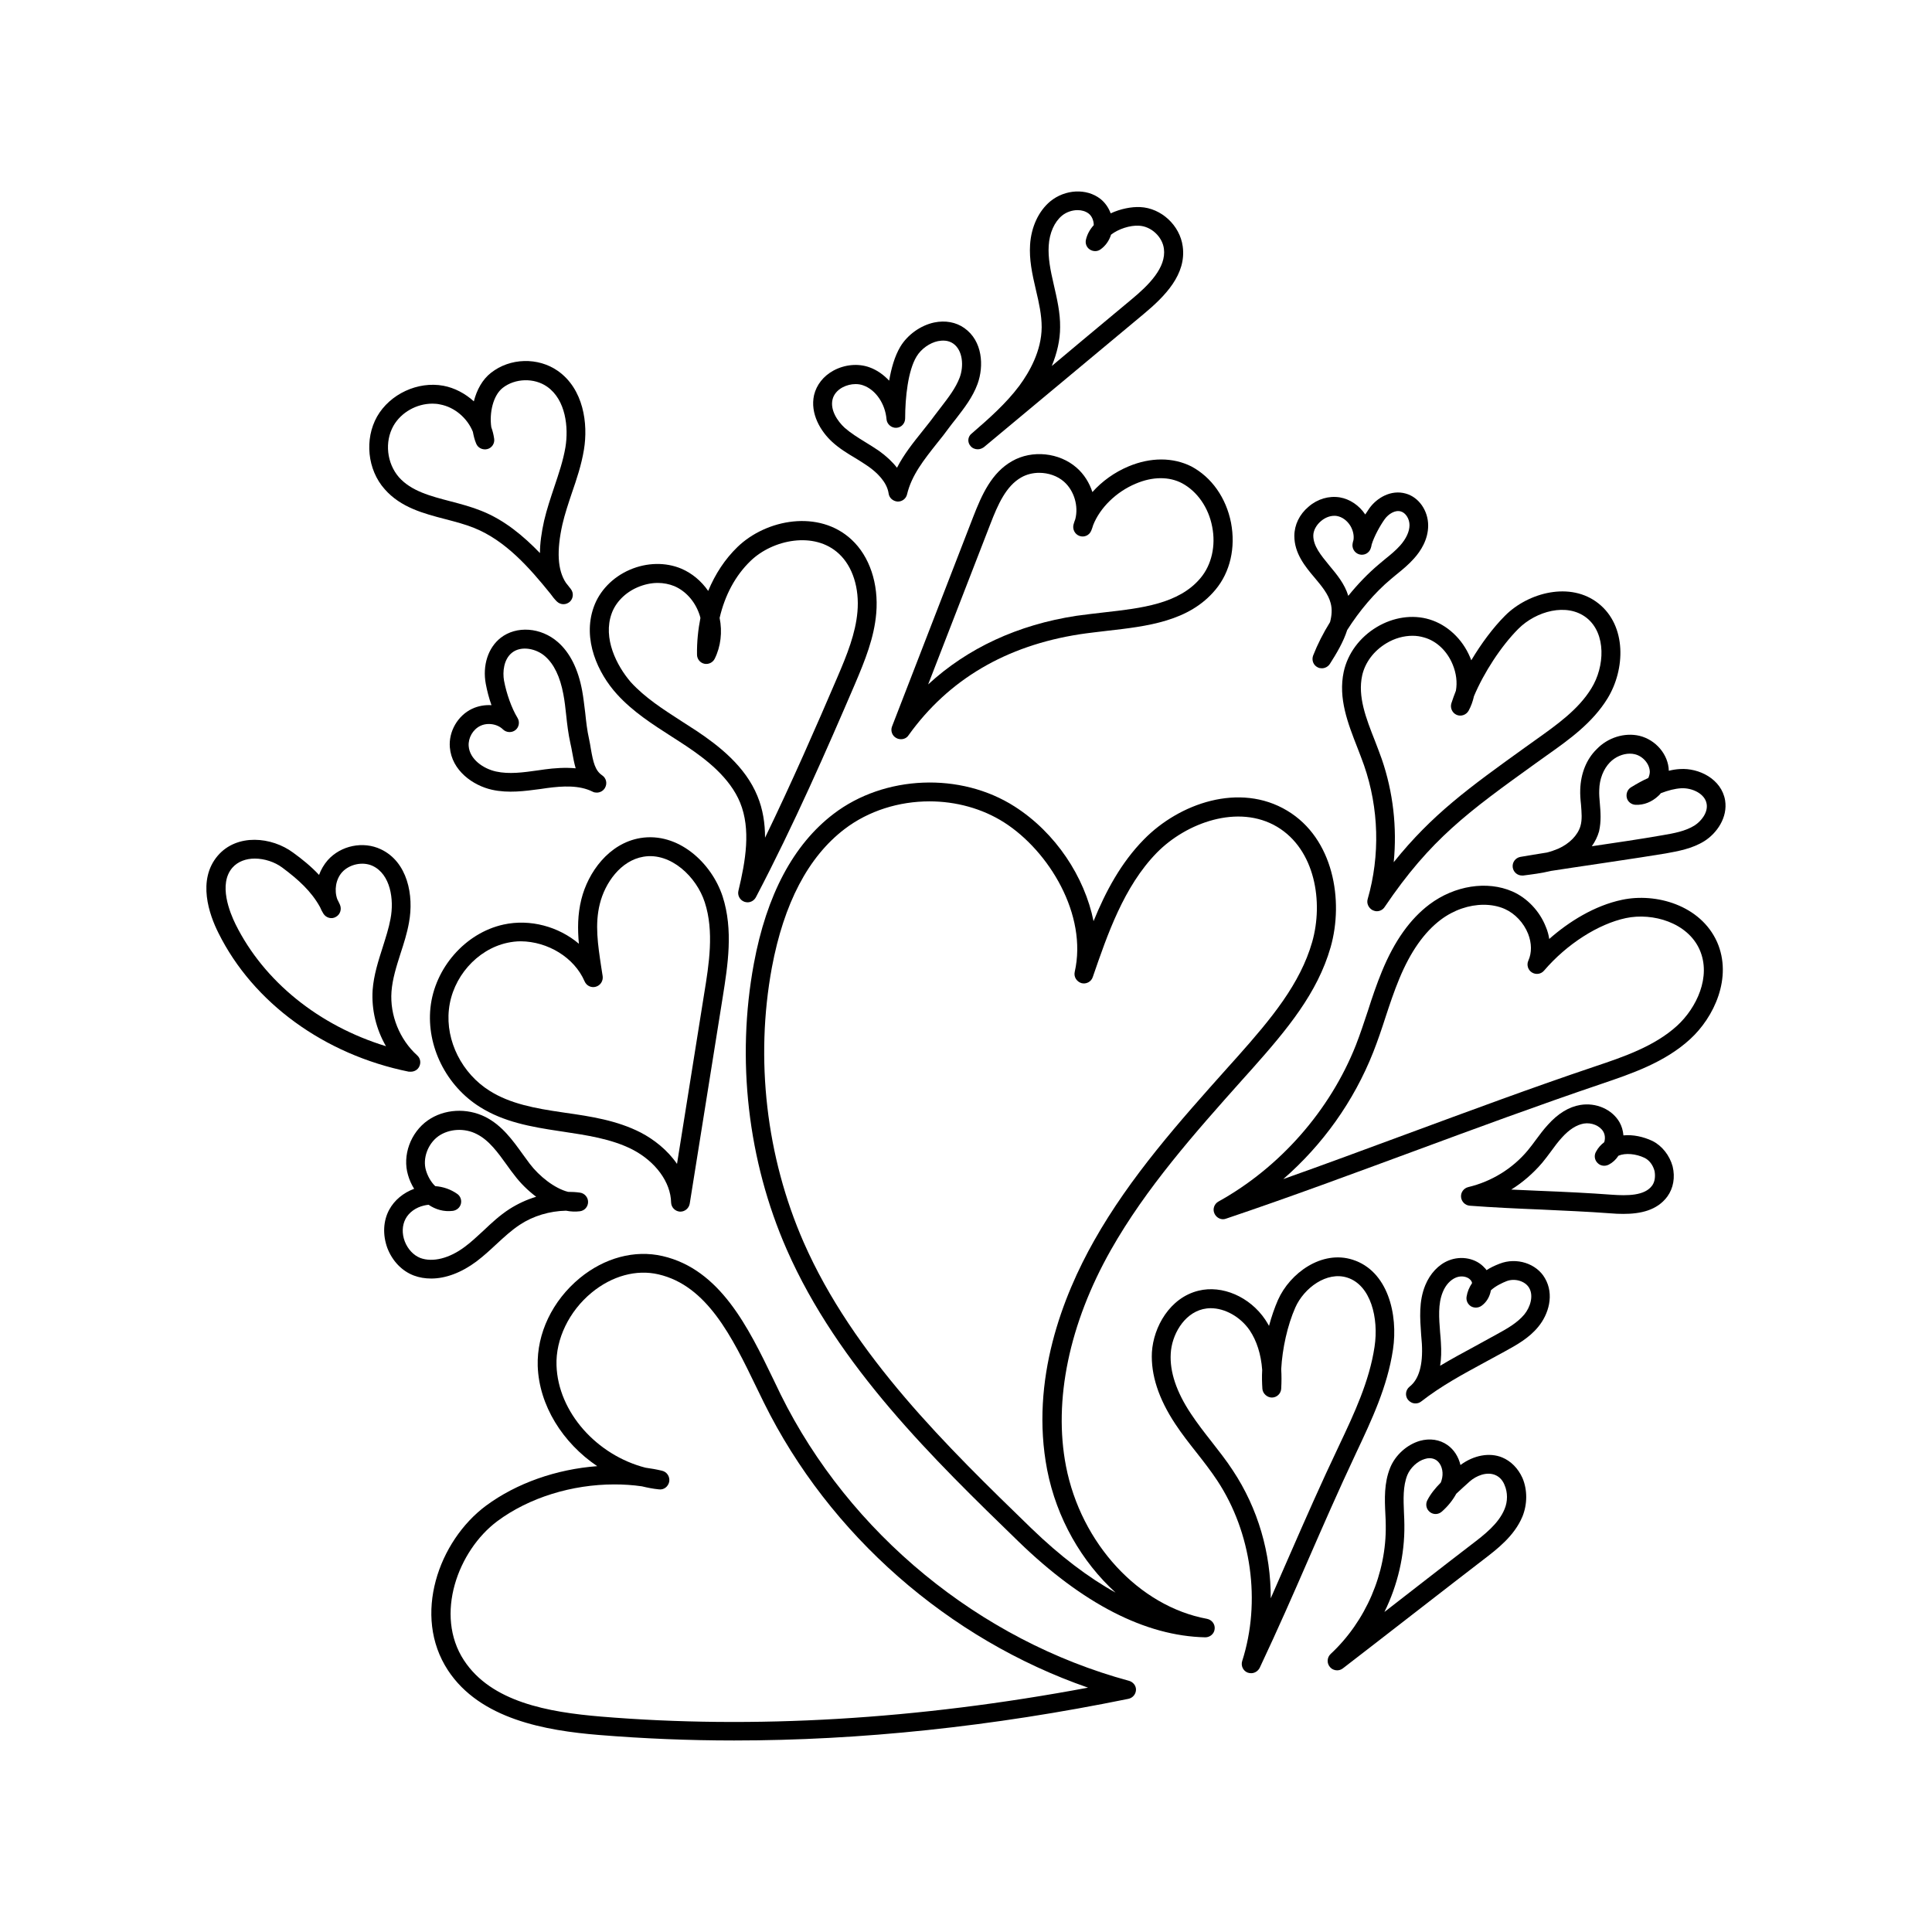
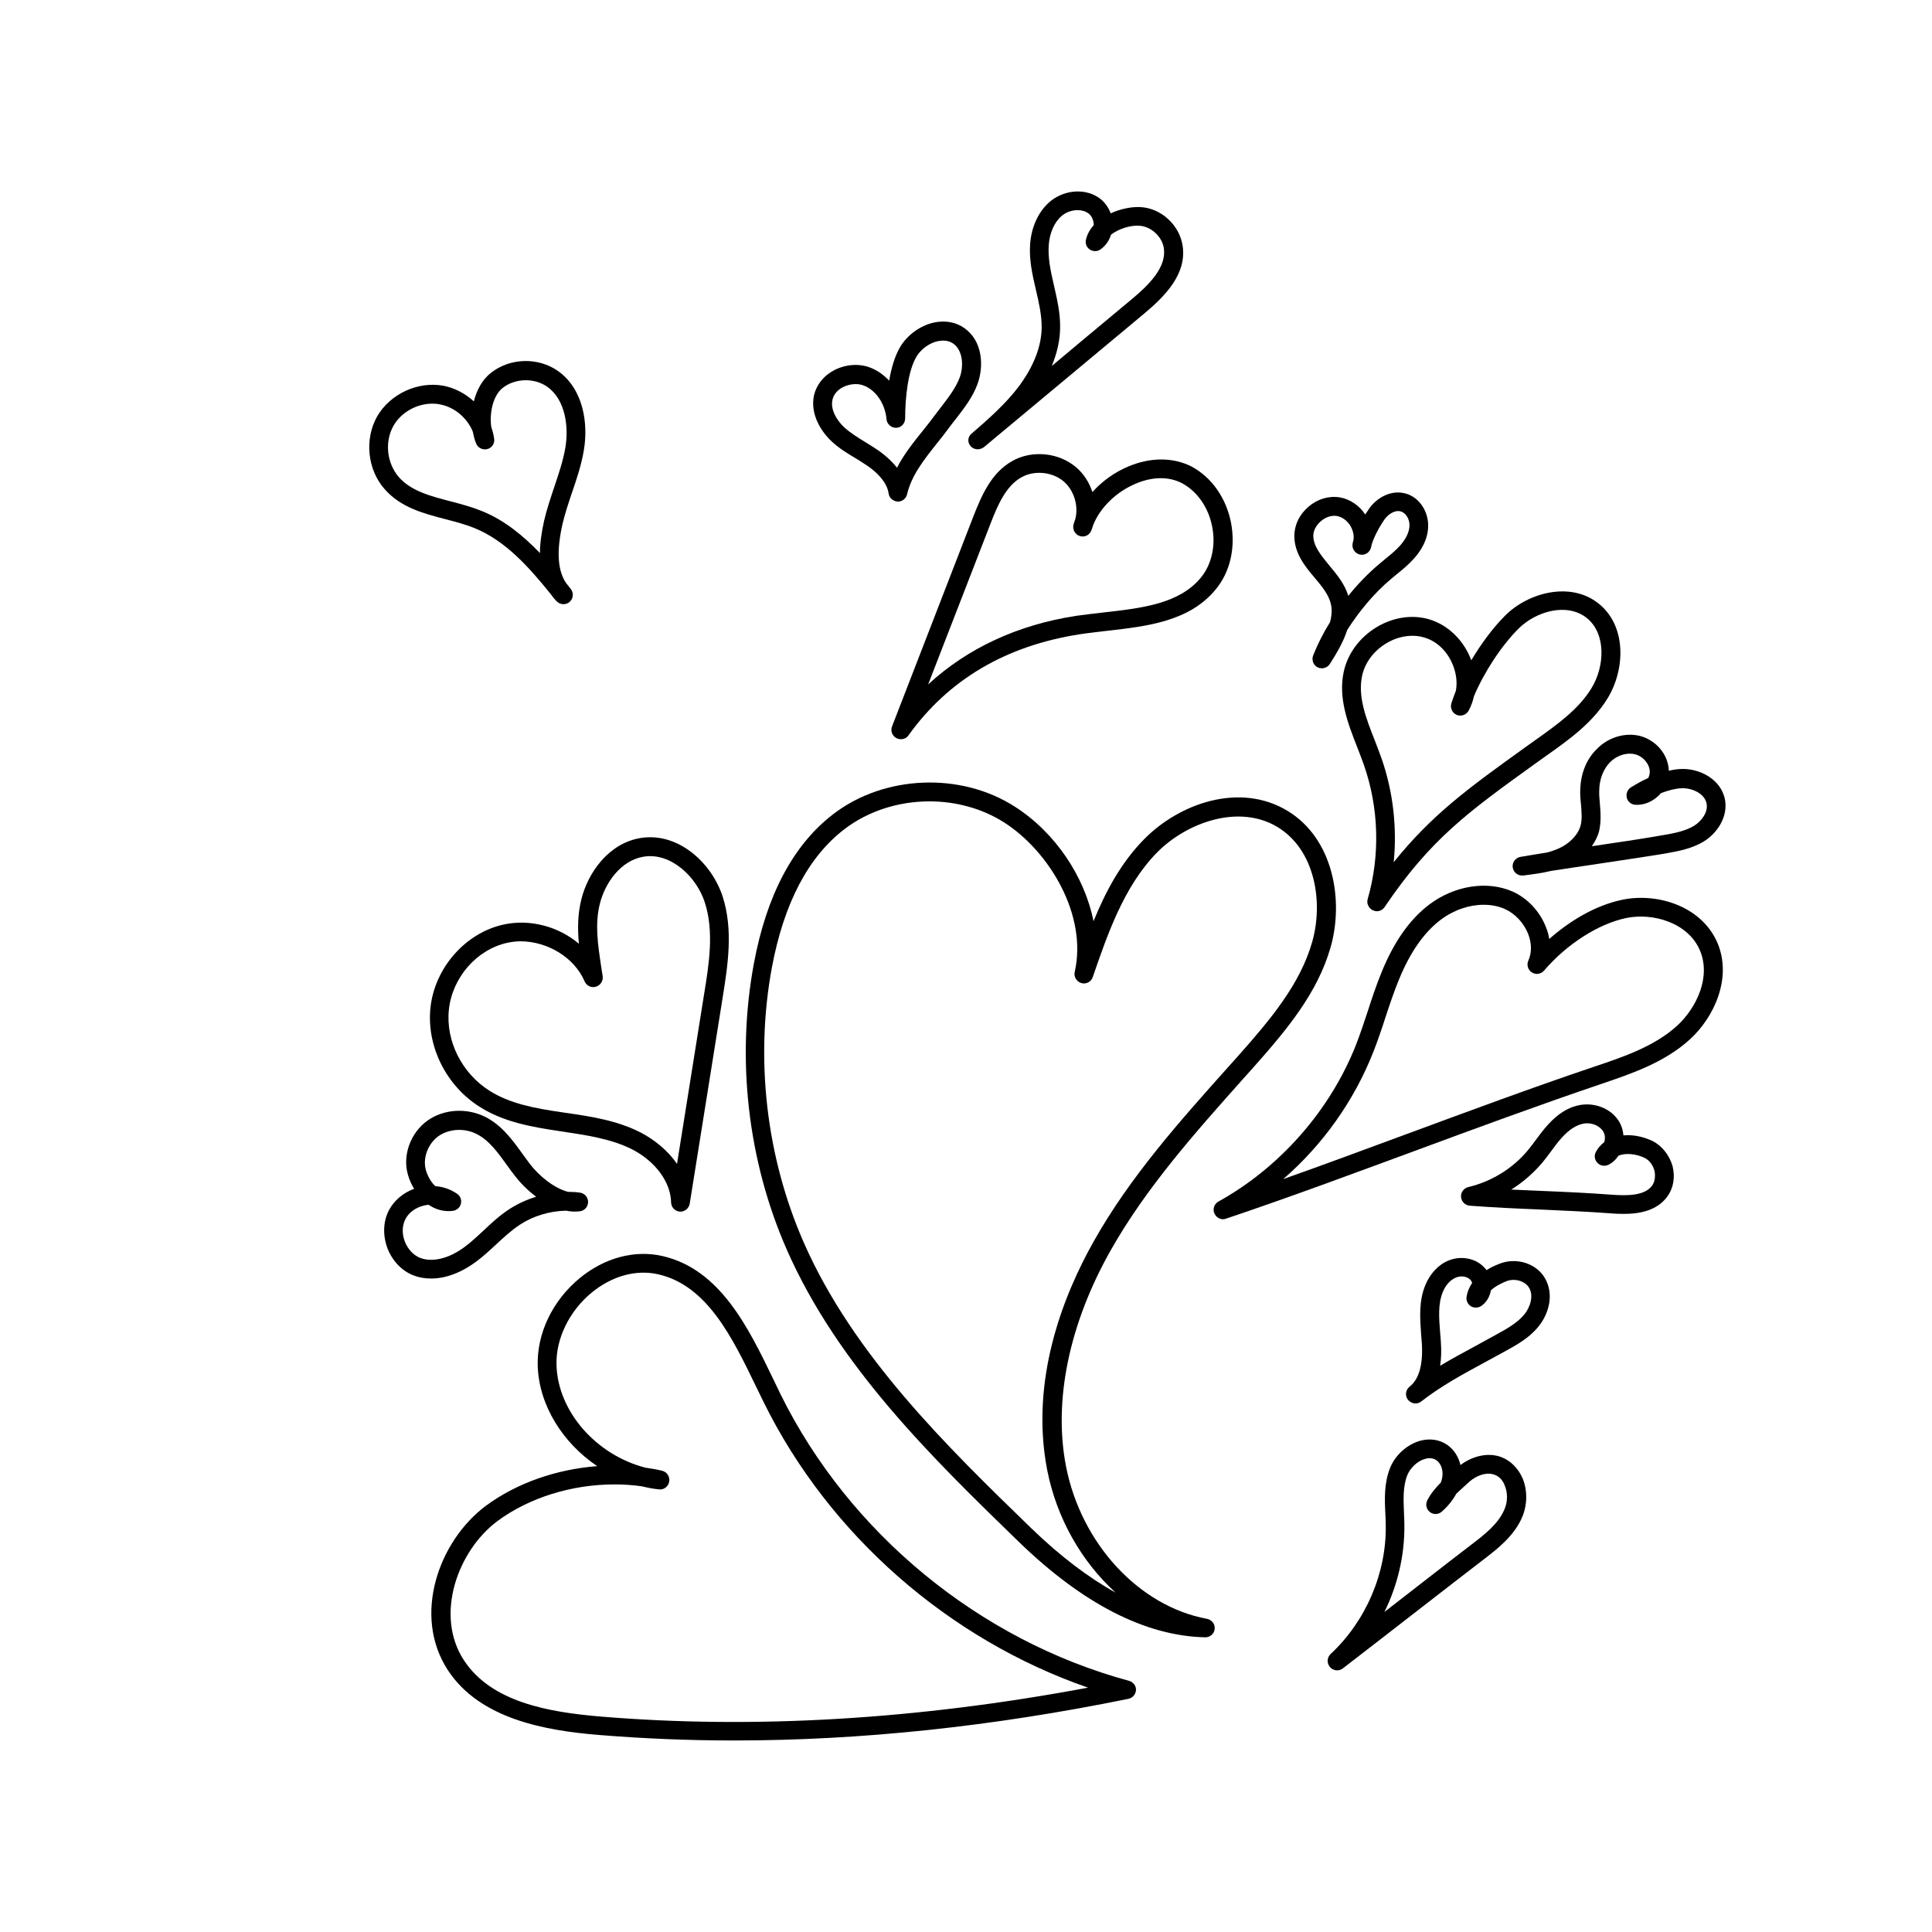
<svg xmlns="http://www.w3.org/2000/svg" fill="#000000" width="800px" height="800px" version="1.1" viewBox="144 144 512 512">
  <g>
    <path d="m463.88 573.01c-18.035-3.324-33.402-19.949-37.383-40.457-3.375-17.434 0.855-37.785 11.891-57.281 9.32-16.473 22.27-31.035 34.812-45.09l2.621-2.922c9.32-10.48 17.332-20.102 20.809-32.242 3.527-12.395 0.754-28.816-11.488-36.172-12.645-7.609-28.668-1.914-37.988 7.609-6.098 6.195-10.176 13.855-13.352 21.664-2.367-11.738-10.027-23.426-20.906-30.379-14.309-9.168-34.512-8.363-48.012 1.965-10.629 8.113-17.734 21.461-21.109 39.699-4.684 25.293-1.613 52.195 8.715 75.723 13.602 30.984 38.996 55.621 61.414 77.387 17.027 16.523 33.656 25.039 49.473 25.391h0.051c1.258 0 2.367-0.957 2.469-2.215 0.148-1.27-0.758-2.43-2.016-2.68zm-46.555-23.984c-22.117-21.461-47.156-45.746-60.355-75.824-9.926-22.672-12.898-48.516-8.414-72.801 3.176-16.977 9.621-29.32 19.246-36.676 6.398-4.887 14.461-7.356 22.52-7.356 6.953 0 13.957 1.863 19.801 5.594 11.891 7.609 22.117 24.484 18.691 39.598-0.301 1.309 0.504 2.57 1.762 2.973 1.258 0.352 2.621-0.352 3.023-1.613 3.879-11.234 8.211-23.98 16.977-32.949 7.758-7.91 21.562-13 31.891-6.852 10.078 6.047 12.293 19.949 9.27 30.531-3.176 11.082-10.832 20.305-19.699 30.277l-2.621 2.922c-12.746 14.258-25.895 28.969-35.469 45.949-8.211 14.508-17.027 36.879-12.445 60.711 2.519 12.898 9.168 24.383 18.137 32.547-7.195-3.981-14.703-9.672-22.312-17.031z" />
    <path d="m443.18 589.43c-39.598-10.73-74.109-39.094-92.297-75.875l-1.965-4.082c-6.602-13.652-14.055-29.07-29.32-32.598-7.406-1.715-15.418 0.453-21.965 5.844-7.254 5.996-11.387 14.66-11.133 23.277 0.352 10.48 6.648 20.402 15.77 26.551-10.781 0.805-21.363 4.484-29.473 10.48-12.543 9.32-19.598 29.121-10.078 43.629 8.516 12.949 25.844 15.973 40.004 17.129 11.738 0.957 23.68 1.461 35.82 1.461 33.453 0 68.418-3.68 104.49-11.035 1.16-0.25 1.965-1.211 2.016-2.367 0.047-1.102-0.758-2.109-1.867-2.414zm-140.01 9.473c-13.855-1.16-28.969-3.828-36.223-14.914-7.859-11.992-1.613-29.07 8.867-36.879 8.414-6.246 19.801-9.723 30.984-9.723 2.469 0 4.887 0.152 7.305 0.504 1.461 0.352 2.973 0.656 4.484 0.805 1.359 0.203 2.519-0.754 2.769-2.066 0.203-1.309-0.605-2.57-1.914-2.871-1.461-0.352-2.922-0.605-4.383-0.805-12.949-3.324-23.176-14.762-23.578-27.105-0.25-6.953 3.324-14.359 9.32-19.297 5.391-4.434 11.84-6.195 17.684-4.836 12.898 2.973 19.547 16.625 25.945 29.875l2.016 4.133c17.332 35.066 48.969 62.723 85.898 75.52-45.191 8.465-88.621 11.035-129.18 7.66z" />
-     <path d="m513.15 501.67c1.41-9.371-1.359-20.859-10.68-23.832-8.16-2.621-16.625 3.527-19.801 10.68-0.906 2.066-1.715 4.434-2.367 6.852-0.301-0.555-0.656-1.109-1.008-1.664-4.082-6.047-11.387-9.219-17.684-7.656-7.609 1.863-11.941 9.621-12.344 16.324-0.301 5.945 1.762 12.293 6.195 18.992 1.762 2.672 3.777 5.238 5.691 7.656 1.863 2.367 3.777 4.836 5.441 7.356 9.07 13.754 11.637 32.094 6.602 47.812-0.402 1.258 0.25 2.621 1.461 3.074 0.301 0.102 0.605 0.152 0.906 0.152 0.957 0 1.812-0.555 2.266-1.41 4.938-10.48 8.969-19.699 12.848-28.617 3.879-8.867 7.859-18.035 12.746-28.414 4.035-8.562 8.266-17.48 9.727-27.305zm-27.102 53.805c-1.715 3.93-3.477 7.961-5.289 12.09 0.051-11.941-3.375-23.832-10.027-33.855-1.762-2.719-3.777-5.238-5.691-7.707-1.863-2.367-3.777-4.836-5.441-7.356-3.828-5.742-5.644-11.133-5.34-15.973 0.25-4.734 3.324-10.48 8.516-11.738 0.656-0.152 1.359-0.25 2.066-0.25 3.777 0 7.859 2.266 10.328 5.844 1.863 2.769 3.023 6.348 3.324 10.531-0.102 1.715-0.051 3.426 0.051 4.988 0.102 1.309 1.309 2.316 2.519 2.316 1.309 0 2.418-1.059 2.469-2.367 0.102-1.812 0.102-3.527 0-5.141 0.301-5.543 1.664-11.637 3.727-16.324 2.316-5.238 8.363-9.672 13.754-7.961 6.246 1.965 8.414 10.73 7.254 18.34-1.359 9.117-5.391 17.684-9.32 25.996-4.988 10.48-9.02 19.699-12.898 28.566z" />
    <path d="m277.42 389.02c-10.078 2.215-18.238 11.488-19.348 22.066-1.059 10.176 4.18 20.707 13.148 26.301 6.246 3.93 13.453 5.238 20.906 6.348l1.008 0.152c6.348 0.957 12.898 1.914 18.438 4.734 6.144 3.176 10.176 8.664 10.277 14.055 0.051 1.309 1.059 2.316 2.316 2.418h0.152c1.211 0 2.266-0.906 2.469-2.117l8.766-54.863c1.309-8.262 2.82-17.684-0.051-26.551-2.922-8.918-11.789-17.129-21.816-15.469-8.363 1.41-13.855 9.117-15.617 16.223-1.008 4.031-1.008 7.91-0.656 11.789-5.332-4.531-12.891-6.648-19.992-5.086zm21.512 15.062c0.504 1.16 1.762 1.762 2.973 1.41 1.211-0.352 1.965-1.512 1.812-2.769l-0.402-2.57c-0.855-5.742-1.715-11.184-0.352-16.625 1.359-5.492 5.492-11.488 11.586-12.496 7.203-1.211 14.055 5.34 16.223 12.09 2.519 7.707 1.109 16.473-0.152 24.184l-7.203 45.141c-2.519-3.68-6.144-6.5-9.621-8.312-6.297-3.223-13.25-4.281-20-5.238l-1.008-0.152c-6.902-1.008-13.551-2.215-18.992-5.644-7.356-4.586-11.738-13.25-10.832-21.562 0.906-8.516 7.406-15.922 15.469-17.684 1.16-0.25 2.367-0.402 3.578-0.402 7.148 0.055 14.203 4.285 16.922 10.633z" />
-     <path d="m322.06 339.24c1.309 0.855 2.621 1.664 3.879 2.519 5.188 3.477 11.488 8.312 14.207 14.965 2.871 7.055 1.461 15.367-0.453 23.328-0.301 1.211 0.352 2.469 1.562 2.922 0.301 0.102 0.605 0.152 0.855 0.152 0.906 0 1.762-0.504 2.215-1.359 10.125-19.297 18.844-39.246 26.199-56.375 2.769-6.5 5.141-12.395 5.691-18.895 0.656-7.809-1.762-15.062-6.551-19.496-8.613-8.012-22.57-5.441-30.23 1.965-3.324 3.223-5.894 7.152-7.758 11.637-1.812-2.621-4.281-4.684-7.106-5.894-4.18-1.762-9.168-1.664-13.703 0.301-4.535 1.965-8.012 5.594-9.523 9.875-3.074 8.613 1.16 17.582 6.144 23.074 4.242 4.684 9.48 8.008 14.57 11.281zm-15.969-32.645c1.059-2.973 3.578-5.543 6.852-6.953 1.762-0.754 3.578-1.16 5.391-1.16 1.512 0 3.023 0.301 4.383 0.855 2.922 1.258 5.34 3.879 6.551 7.254 0.152 0.402 0.25 0.754 0.352 1.16-0.605 3.074-0.957 6.348-0.906 9.723 0 1.16 0.805 2.168 1.914 2.418s2.266-0.301 2.769-1.309c1.613-3.223 2.066-7.106 1.309-10.832 1.41-6.047 4.18-11.234 8.211-15.113 5.894-5.691 16.93-7.91 23.375-1.914 3.68 3.375 5.492 9.168 4.938 15.418-0.504 5.742-2.719 11.285-5.34 17.383-5.594 13.047-11.992 27.711-19.145 42.473 0-3.777-0.555-7.508-2.016-11.035-3.223-7.91-10.277-13.352-16.07-17.23-1.309-0.855-2.621-1.715-3.981-2.57-4.988-3.223-9.723-6.246-13.504-10.379-3.773-4.383-7.453-11.641-5.082-18.188z" />
    <path d="m443.07 267.6c-3.727 1.562-7.004 3.93-9.574 6.801-0.805-2.469-2.215-4.734-4.18-6.449-4.586-4.031-11.789-4.785-17.078-1.762-5.441 3.074-8.012 8.816-10.379 14.914l-21.461 55.418c-0.453 1.16 0.051 2.519 1.16 3.074 0.352 0.203 0.805 0.301 1.211 0.301 0.805 0 1.562-0.352 2.016-1.059 10.578-14.762 25.844-23.73 45.395-26.754 2.316-0.352 4.734-0.605 7.152-0.906 10.68-1.211 21.766-2.469 28.766-10.883 3.93-4.684 5.391-11.184 4.133-17.785-1.309-6.602-5.141-12.043-10.531-14.914-4.84-2.414-10.734-2.465-16.629 0.004zm22.168 15.969c1.008 5.039-0.152 10.125-3.074 13.602-5.742 6.902-15.77 8.012-25.543 9.117-2.469 0.301-4.938 0.555-7.356 0.906-15.516 2.367-28.867 8.566-39.297 18.188l16.473-42.473c2.016-5.238 4.18-10.125 8.211-12.395 1.41-0.805 3.074-1.211 4.734-1.211 2.418 0 4.836 0.805 6.602 2.367 2.672 2.367 3.879 6.449 2.973 9.926-0.152 0.453-0.352 0.906-0.453 1.359-0.352 1.258 0.301 2.621 1.562 3.074 1.258 0.453 2.621-0.152 3.125-1.41 0.203-0.504 0.352-0.957 0.504-1.461 1.812-4.586 6.098-8.816 11.285-10.984 4.484-1.914 8.867-1.914 12.293-0.102 4.031 2.176 7.004 6.461 7.961 11.496z" />
    <path d="m542.07 530.23c-3.324-1.359-7.508-0.605-11.035 2.016-0.504-2.168-1.715-4.082-3.426-5.289-2.066-1.461-4.684-1.863-7.356-1.109-3.426 1.008-6.5 3.777-7.859 7.152-1.613 4.031-1.461 8.211-1.258 12.242 0.051 1.008 0.102 1.965 0.102 2.973 0.203 12.695-5.289 25.441-14.609 34.109-0.957 0.906-1.059 2.418-0.203 3.426 0.504 0.605 1.211 0.906 1.914 0.906 0.504 0 1.059-0.152 1.512-0.504 6.449-4.938 30.781-23.879 37.18-28.766 3.68-2.82 8.262-6.297 10.43-11.488 1.309-3.223 1.359-7.055 0-10.227-1.16-2.57-3.074-4.484-5.391-5.441zm0.652 13.703c-1.613 3.93-5.441 6.852-8.816 9.422-6.398 4.887-21.512 16.676-23.023 17.836 3.527-7.152 5.391-15.113 5.289-23.074 0-1.008-0.051-2.066-0.102-3.125-0.152-3.68-0.301-7.152 0.906-10.125 0.805-1.914 2.672-3.68 4.637-4.231 0.453-0.152 0.855-0.203 1.258-0.203 0.656 0 1.309 0.203 1.812 0.555 1.258 0.906 1.863 2.769 1.512 4.637-0.102 0.453-0.203 0.906-0.402 1.309-1.41 1.41-2.672 2.973-3.527 4.637-0.555 1.059-0.301 2.367 0.656 3.125 0.957 0.754 2.266 0.707 3.176-0.102 1.664-1.461 2.922-3.074 3.828-4.734 1.16-1.109 2.418-2.215 3.578-3.273 1.715-1.512 4.484-2.621 6.699-1.715 1.41 0.555 2.168 1.762 2.519 2.672 0.859 1.957 0.859 4.375 0 6.391z" />
    <path d="m573.86 382.46c-7.254 1.512-14.105 5.793-19.297 10.379-0.152-1.059-0.453-2.168-0.906-3.223-1.613-4.133-4.938-7.656-8.867-9.371-6.699-2.922-15.316-1.562-21.965 3.426-5.141 3.879-9.27 9.672-12.594 17.734-1.41 3.426-2.621 7.004-3.727 10.48-1.008 3.023-2.016 6.098-3.176 9.07-6.852 17.332-20.152 32.445-36.426 41.465-1.109 0.605-1.613 2.016-1.059 3.176 0.402 0.906 1.309 1.512 2.266 1.512 0.25 0 0.555-0.051 0.805-0.152 16.777-5.644 33.555-11.891 49.828-17.887 16.223-5.996 33-12.191 49.676-17.836 7.859-2.672 16.727-5.644 23.477-11.84 6.348-5.793 11.285-16.324 7.152-25.746-4.379-9.777-16.219-13.102-25.188-11.188zm14.609 33.352c-5.996 5.492-14.359 8.312-21.715 10.781-16.777 5.644-33.555 11.891-49.828 17.887-10.781 3.981-21.766 8.062-32.848 11.992 10.43-9.07 18.691-20.605 23.832-33.605 1.211-3.074 2.266-6.195 3.273-9.32 1.109-3.375 2.266-6.852 3.629-10.125 2.973-7.203 6.602-12.344 10.984-15.668 3.477-2.621 7.559-3.981 11.387-3.981 1.965 0 3.879 0.352 5.594 1.109 2.719 1.211 5.039 3.68 6.195 6.602 0.957 2.469 1.008 4.988 0.051 7.106-0.504 1.109-0.102 2.469 0.957 3.125s2.418 0.453 3.223-0.504c6.047-7.055 14.359-12.344 21.664-13.906 7.152-1.512 16.375 1.211 19.547 8.363 3.176 7.199-0.855 15.461-5.945 20.145z" />
    <path d="m508.87 310.17c-4.535 2.719-7.707 7.004-8.766 11.84-1.512 7.055 1.109 13.703 3.629 20.152 0.605 1.562 1.211 3.125 1.762 4.684 3.93 11.336 4.281 23.879 0.957 35.418-0.352 1.16 0.25 2.418 1.359 2.973 0.352 0.152 0.707 0.25 1.059 0.25 0.805 0 1.613-0.402 2.066-1.109 12.191-18.035 22.117-25.191 40.102-38.137l2.82-2.016c5.996-4.231 12.191-8.664 16.172-15.164 4.684-7.656 5.09-19.195-2.418-25.141-7.406-5.894-18.59-2.922-24.738 3.223-3.223 3.223-6.348 7.457-8.969 11.84-0.102-0.25-0.203-0.504-0.301-0.754-2.066-4.938-6.098-8.664-10.781-10.078-4.481-1.355-9.57-0.598-13.953 2.019zm20.102 9.926c0.957 2.316 1.258 4.734 0.855 6.953-0.453 1.16-0.855 2.266-1.211 3.375-0.352 1.211 0.25 2.519 1.41 3.023 1.16 0.504 2.57 0 3.176-1.109 0.656-1.211 1.109-2.469 1.41-3.828 2.621-6.246 7.203-13.301 11.789-17.887 4.637-4.637 12.848-7.004 18.086-2.871 5.238 4.18 4.785 12.949 1.258 18.641-3.426 5.644-9.219 9.723-14.812 13.703l-2.82 2.016c-14.711 10.578-24.586 17.684-34.762 30.379 0.906-9.219-0.152-18.59-3.176-27.355-0.555-1.613-1.211-3.223-1.812-4.836-2.367-5.996-4.586-11.688-3.375-17.281 0.754-3.426 3.074-6.551 6.449-8.566 2.168-1.309 4.586-1.965 6.902-1.965 1.059 0 2.066 0.152 3.074 0.453 3.277 0.91 6.098 3.578 7.559 7.156z" />
    <path d="m496.63 303.82c0.453 1.613 0.301 3.324-0.152 5.039-1.812 2.922-3.324 5.894-4.484 8.867-0.453 1.211 0.051 2.57 1.211 3.125 0.352 0.203 0.754 0.25 1.109 0.25 0.805 0 1.613-0.402 2.117-1.16 1.762-2.769 3.578-5.793 4.586-8.969 3.223-5.09 7.305-9.926 11.586-13.504l1.512-1.258c1.562-1.258 3.223-2.621 4.637-4.231 1.715-1.914 3.727-4.938 3.727-8.715 0-3.93-2.469-7.508-5.945-8.465-3.93-1.109-7.656 1.16-9.621 3.879-0.352 0.504-0.707 1.059-1.109 1.664-1.613-2.418-4.082-4.082-6.75-4.535-2.871-0.453-5.894 0.402-8.262 2.469-2.418 2.016-3.777 4.836-3.777 7.758 0 4.586 2.82 8.062 5.391 11.082 1.859 2.219 3.621 4.336 4.227 6.703zm-2.57-21.715c1.059-0.906 2.316-1.41 3.527-1.41 0.25 0 0.453 0 0.707 0.051 1.41 0.25 2.719 1.211 3.578 2.621 0.707 1.211 1.008 2.57 0.805 3.777-0.102 0.301-0.152 0.555-0.203 0.805-0.301 1.309 0.504 2.621 1.762 2.973 1.309 0.352 2.621-0.352 3.023-1.613 0.102-0.301 0.203-0.656 0.25-1.008 0.656-2.168 2.215-4.988 3.477-6.75 0.957-1.309 2.719-2.469 4.231-2.016 1.309 0.352 2.316 1.965 2.316 3.629 0 1.715-0.906 3.629-2.469 5.391-1.16 1.309-2.57 2.469-4.082 3.68l-1.562 1.309c-2.871 2.418-5.594 5.238-8.113 8.363-0.957-3.176-3.023-5.644-5.039-8.062-2.266-2.769-4.231-5.141-4.231-7.91 0.008-1.309 0.766-2.769 2.023-3.828z" />
    <path d="m562.78 353.2c-0.051 1.309 0.051 2.672 0.203 4.031 0.152 2.066 0.352 3.981-0.152 5.691-0.707 2.418-2.922 4.684-5.894 5.996-0.957 0.402-1.965 0.754-2.973 1.008-2.418 0.402-4.785 0.754-7.055 1.16-1.309 0.25-2.215 1.461-2.016 2.82 0.203 1.258 1.258 2.117 2.469 2.117h0.301c2.316-0.301 4.836-0.605 7.305-1.211 3.727-0.605 24.586-3.629 30.43-4.637 3.324-0.605 7.055-1.258 10.277-3.273 3.273-2.066 6.246-6.246 5.492-10.832-0.957-5.594-6.902-8.613-11.992-8.262-0.957 0.051-1.914 0.203-2.922 0.453-0.102-4.281-3.426-8.211-7.809-9.27-3.93-0.906-8.363 0.453-11.336 3.578-2.719 2.668-4.18 6.445-4.328 10.629zm5.188 3.625c-0.102-1.16-0.203-2.316-0.152-3.477 0.051-2.871 1.109-5.543 2.82-7.305 1.41-1.461 3.426-2.316 5.289-2.316 0.453 0 0.906 0.051 1.309 0.152 2.168 0.504 3.93 2.57 3.981 4.637 0 0.555-0.152 1.109-0.402 1.664-1.512 0.656-3.023 1.512-4.586 2.469-0.906 0.555-1.359 1.664-1.109 2.769 0.25 1.059 1.211 1.812 2.316 1.863 2.215 0.102 4.332-0.754 6.047-2.367 0.25-0.203 0.453-0.453 0.656-0.707 1.965-0.754 3.727-1.211 5.391-1.309 2.871-0.152 6.297 1.41 6.75 4.133 0.402 2.266-1.41 4.586-3.223 5.742-2.418 1.512-5.492 2.066-8.465 2.57-5.742 1.008-12.242 1.965-18.742 2.922 0.855-1.211 1.512-2.519 1.914-3.93 0.609-2.672 0.41-5.141 0.207-7.512z" />
    <path d="m541.42 478.89c-1.309 0.504-2.469 1.059-3.477 1.715-0.152-0.203-0.301-0.453-0.504-0.605-2.215-2.519-6.144-3.324-9.523-1.965-2.672 1.059-4.938 3.477-6.195 6.551-1.762 4.281-1.41 8.766-1.109 13.047 0.051 0.855 0.152 1.664 0.203 2.519 0.301 5.543-0.754 9.371-3.273 11.336-1.059 0.855-1.258 2.418-0.402 3.477 0.504 0.605 1.211 0.957 1.965 0.957 0.555 0 1.059-0.152 1.512-0.504 5.391-4.18 10.832-7.106 16.574-10.227 1.664-0.906 5.644-3.074 5.644-3.074 3.125-1.715 6.398-3.527 8.816-6.5 2.719-3.273 4.332-8.516 1.762-12.898-2.219-3.879-7.508-5.59-11.992-3.828zm6.5 13.504c-1.863 2.215-4.535 3.727-7.406 5.289 0 0-3.981 2.168-5.594 3.074-3.176 1.715-6.246 3.375-9.27 5.188 0.301-1.863 0.352-3.879 0.203-6.144-0.051-0.855-0.102-1.762-0.203-2.621-0.301-3.93-0.605-7.609 0.707-10.781 0.754-1.863 2.016-3.223 3.477-3.828 0.504-0.203 1.008-0.301 1.512-0.301 0.957 0 1.863 0.352 2.367 0.957 0.203 0.203 0.352 0.504 0.402 0.805-0.754 1.109-1.258 2.316-1.461 3.629-0.152 1.008 0.301 1.965 1.16 2.519 0.855 0.504 1.965 0.453 2.769-0.102 1.359-0.957 2.215-2.418 2.519-4.133 1.309-1.211 3.125-2.016 4.133-2.418 2.168-0.855 4.938-0.051 5.996 1.762 1.258 2.117 0.297 5.191-1.312 7.106z" />
    <path d="m581.88 446.35c-2.367-1.109-5.09-1.715-7.656-1.461-0.102-1.258-0.453-2.469-1.059-3.527-1.965-3.375-6.195-5.238-10.379-4.535-3.023 0.504-5.894 2.266-8.566 5.238-1.16 1.258-2.168 2.621-3.176 3.981-0.707 0.957-1.41 1.914-2.168 2.82-4.031 4.836-9.621 8.262-15.77 9.723-1.211 0.301-2.016 1.41-1.914 2.621 0.102 1.211 1.059 2.215 2.316 2.316 6.047 0.453 12.344 0.754 18.691 1.008 6.297 0.301 12.543 0.555 18.539 1.008 1.16 0.102 2.316 0.152 3.477 0.152 4.484 0 8.918-0.906 11.637-4.586 1.613-2.215 2.117-5.09 1.41-8.012-0.801-2.914-2.816-5.484-5.383-6.746zm-0.051 11.84c-1.965 2.719-6.551 2.719-10.73 2.418-6.047-0.453-12.344-0.754-18.691-1.008-2.621-0.102-5.289-0.25-7.91-0.352 3.074-1.914 5.844-4.332 8.211-7.106 0.805-1.008 1.613-2.016 2.367-3.074 0.906-1.258 1.812-2.469 2.871-3.629 1.914-2.117 3.828-3.324 5.742-3.68 2.066-0.352 4.281 0.555 5.188 2.117 0.453 0.754 0.555 1.762 0.301 2.672 0 0.051-0.051 0.102-0.051 0.152-0.855 0.656-1.613 1.461-2.168 2.519-0.555 0.957-0.402 2.168 0.402 2.973 0.754 0.805 1.965 0.957 2.973 0.453 1.059-0.555 1.914-1.359 2.57-2.367 1.863-0.805 4.684-0.504 6.902 0.555 1.258 0.605 2.266 1.914 2.672 3.527 0.258 1.461 0.055 2.871-0.648 3.828z" />
    <path d="m275.51 473.76c2.066-1.914 4.031-3.727 6.246-5.188 3.578-2.367 7.91-3.629 12.242-3.727 1.258 0.25 2.469 0.301 3.68 0.152 1.258-0.152 2.168-1.211 2.168-2.469 0-1.258-0.957-2.316-2.168-2.469-1.059-0.152-2.066-0.203-3.125-0.203-3.578-0.906-7.656-4.133-10.176-7.457-0.605-0.805-1.211-1.664-1.812-2.469-2.719-3.777-5.492-7.656-9.926-9.926-4.938-2.469-10.934-2.117-15.266 0.906-4.586 3.223-6.801 9.32-5.238 14.508 0.352 1.258 0.906 2.469 1.613 3.629-2.871 1.059-5.238 3.023-6.602 5.543-1.613 2.973-1.762 6.648-0.504 10.125 1.309 3.426 3.828 6.098 7.004 7.305 1.461 0.555 3.023 0.805 4.637 0.805 3.828 0 8.012-1.562 11.992-4.535 1.859-1.41 3.57-2.973 5.234-4.531zm-20.102 3.625c-1.812-0.707-3.324-2.316-4.133-4.383-0.805-2.117-0.707-4.281 0.203-5.996 0.906-1.715 2.719-3.023 4.887-3.527 0.402-0.102 0.805-0.152 1.211-0.203 1.863 1.258 4.031 1.914 6.449 1.613 1.008-0.152 1.863-0.855 2.117-1.863 0.25-1.008-0.152-2.066-0.957-2.621-1.715-1.211-3.727-1.914-5.844-2.066-1.16-1.109-2.016-2.672-2.469-4.231-0.906-3.125 0.504-7.004 3.324-9.02 2.82-1.965 6.902-2.215 10.125-0.555 3.324 1.664 5.644 4.938 8.113 8.363 0.605 0.855 1.258 1.762 1.914 2.57 1.512 2.016 3.527 4.031 5.742 5.691-2.519 0.754-4.887 1.863-7.106 3.273-2.57 1.664-4.785 3.727-6.902 5.742-1.664 1.512-3.176 2.973-4.887 4.231-4.082 3.082-8.516 4.191-11.789 2.981z" />
-     <path d="m298.28 327.05c-1.059-5.742-3.223-10.078-6.449-12.898-4.484-3.93-10.984-4.383-15.164-1.109-3.324 2.621-4.836 7.305-3.93 12.191 0.352 1.863 0.855 3.828 1.512 5.644-1.762-0.102-3.527 0.203-5.141 0.957-3.828 1.812-6.246 6.047-5.894 10.227 0.504 6.144 6.144 10.125 11.184 11.234 4.332 0.957 8.664 0.352 12.848-0.203l1.715-0.25c4.18-0.555 8.566-0.805 12.09 0.957 0.352 0.203 0.754 0.25 1.109 0.25 0.855 0 1.715-0.453 2.168-1.258 0.656-1.16 0.352-2.57-0.754-3.324-1.863-1.258-2.367-3.477-2.973-6.902-0.152-0.906-0.301-1.863-0.504-2.769-0.504-2.215-0.754-4.484-1.008-6.902-0.258-1.965-0.457-3.93-0.809-5.844zm-9.977 20.859-1.762 0.25c-3.93 0.555-7.609 1.059-11.082 0.301-3.426-0.754-7.004-3.273-7.254-6.75-0.152-2.168 1.109-4.383 3.074-5.34 0.707-0.352 1.512-0.504 2.266-0.504 1.41 0 2.82 0.504 3.777 1.461 0.906 0.855 2.316 0.906 3.273 0.152 0.957-0.754 1.211-2.168 0.555-3.223-1.562-2.57-2.922-6.398-3.578-9.875-0.402-2.316-0.102-5.644 2.117-7.406 2.469-1.965 6.5-1.059 8.766 0.957 2.367 2.066 3.981 5.441 4.836 10.027 0.352 1.812 0.555 3.68 0.754 5.543 0.25 2.418 0.555 4.938 1.109 7.457 0.203 0.855 0.352 1.664 0.504 2.519 0.25 1.359 0.504 2.769 0.906 4.133-2.769-0.258-5.644-0.059-8.262 0.297z" />
    <path d="m364.53 261.1c1.914 1.762 4.082 3.074 6.195 4.332 1.16 0.707 2.266 1.41 3.375 2.168 2.215 1.562 4.938 4.082 5.391 7.152 0.152 1.211 1.16 2.066 2.367 2.168h0.102c1.16 0 2.168-0.805 2.418-1.914 1.211-5.09 4.484-9.168 7.91-13.504 1.109-1.359 2.215-2.769 3.273-4.231 0.555-0.754 1.16-1.512 1.762-2.266 2.168-2.82 4.434-5.691 5.742-9.27 1.715-4.734 1.359-11.387-3.527-14.812-2.215-1.562-5.039-2.066-7.961-1.461-3.578 0.754-7.055 3.223-8.969 6.398-1.512 2.519-2.418 5.793-2.973 9.02-1.461-1.562-3.223-2.82-5.188-3.527-3.023-1.109-6.602-0.754-9.574 0.855-2.672 1.461-4.484 3.777-5.141 6.5-1.098 4.934 1.773 9.621 4.797 12.391zm0.102-11.234c0.301-1.309 1.258-2.469 2.672-3.223 1.059-0.555 2.266-0.855 3.426-0.855 0.707 0 1.41 0.102 2.066 0.352 3.273 1.16 5.793 4.836 6.144 8.969 0.102 1.309 1.309 2.316 2.57 2.266 1.359-0.051 2.367-1.16 2.367-2.519 0-5.492 0.754-12.645 3.023-16.375 1.211-2.016 3.477-3.629 5.691-4.082 1.109-0.203 2.672-0.301 4.031 0.656 2.57 1.812 2.82 5.996 1.715 8.969-1.059 2.82-2.973 5.289-4.988 7.91-0.605 0.805-1.211 1.562-1.812 2.367-1.008 1.41-2.117 2.719-3.176 4.082-2.418 3.023-4.836 6.047-6.648 9.574-1.211-1.562-2.82-3.074-4.785-4.484-1.16-0.805-2.418-1.562-3.629-2.316-1.965-1.211-3.828-2.367-5.441-3.777-1.969-1.82-3.883-4.742-3.227-7.512z" />
    <path d="m401.21 262.21c0.504 0.605 1.211 0.855 1.914 0.855 0.555 0 1.109-0.203 1.613-0.555 6.5-5.391 35.973-29.977 42.32-35.266 5.691-4.734 11.387-10.531 10.379-17.938-0.754-5.594-5.691-10.176-11.285-10.43-2.316-0.102-5.188 0.453-7.809 1.664-0.555-1.512-1.512-2.871-2.719-3.828-3.68-2.871-9.371-2.57-13.301 0.656-3.074 2.57-5.039 6.75-5.34 11.488-0.25 3.879 0.504 7.559 1.562 12.043 0.805 3.375 1.512 6.602 1.512 9.824-0.051 6.348-3.273 11.891-5.894 15.469-3.527 4.734-8.113 8.766-12.594 12.645-1.113 0.801-1.266 2.363-0.359 3.371zm20.707-53.102c0.203-3.375 1.512-6.297 3.527-7.961 1.16-0.957 2.719-1.461 4.133-1.461 1.109 0 2.117 0.301 2.922 0.906 0.855 0.656 1.359 1.863 1.359 3.074-1.008 1.109-1.715 2.367-2.066 3.828-0.25 1.008 0.152 2.066 1.008 2.621 0.855 0.555 1.965 0.605 2.82 0 1.359-0.957 2.316-2.316 2.82-3.93 1.965-1.512 5.039-2.519 7.406-2.367 3.223 0.152 6.195 2.922 6.602 6.098 0.656 4.988-3.981 9.621-8.613 13.453-6.398 5.289-21.059 17.582-21.109 17.633 1.41-3.426 2.215-6.902 2.215-10.277 0.051-3.828-0.805-7.457-1.715-11.438-0.855-3.68-1.512-6.957-1.309-10.18z" />
    <path d="m262.11 281.6c2.672 0.707 5.188 1.359 7.559 2.316 8.363 3.375 14.66 10.578 20.203 17.434 0.504 0.707 1.059 1.41 1.664 2.016 0.504 0.504 1.16 0.754 1.762 0.754 0.605 0 1.16-0.203 1.664-0.605 1.008-0.906 1.109-2.418 0.301-3.426-0.453-0.555-0.855-1.109-1.309-1.664-2.215-3.375-2.469-8.465-0.906-15.469 0.656-2.82 1.562-5.492 2.519-8.363 1.258-3.629 2.519-7.406 3.176-11.387 1.16-6.953-0.102-16.121-6.902-20.906-5.238-3.68-12.695-3.477-17.734 0.504-2.316 1.812-3.777 4.586-4.535 7.559-2.266-2.066-5.09-3.578-8.062-4.133-6.75-1.258-14.156 2.168-17.582 8.16-3.375 5.996-2.57 14.105 2.016 19.246 4.227 4.844 10.324 6.457 16.168 7.965zm-13.855-24.734c2.066-3.629 6.195-5.894 10.328-5.894 0.656 0 1.359 0.051 2.016 0.203 3.879 0.707 7.254 3.629 8.715 7.254 0.203 1.059 0.453 2.117 0.855 3.074 0.453 1.211 1.762 1.812 2.973 1.512 1.211-0.301 2.016-1.512 1.812-2.769-0.152-1.059-0.402-2.066-0.754-3.023-0.555-3.777 0.453-8.414 3.023-10.43 3.273-2.57 8.363-2.719 11.789-0.301 4.938 3.477 5.691 10.781 4.836 16.02-0.605 3.578-1.762 6.953-2.973 10.578-0.957 2.871-1.965 5.844-2.672 8.867-0.707 3.176-1.109 6.047-1.109 8.613-4.383-4.535-9.422-8.766-15.516-11.184-2.621-1.059-5.441-1.812-8.16-2.519-5.391-1.41-10.43-2.719-13.703-6.398-3.223-3.727-3.828-9.371-1.461-13.602z" />
-     <path d="m252.89 428.01c0.906 0 1.812-0.504 2.215-1.359 0.504-1.008 0.301-2.215-0.555-2.973-4.637-4.18-7.254-10.629-6.801-16.879 0.25-3.375 1.309-6.699 2.418-10.176 0.855-2.621 1.715-5.289 2.215-8.113 1.359-7.254-0.402-16.121-7.457-19.445-4.684-2.215-10.578-1.008-14.055 2.871-1.008 1.16-1.812 2.519-2.316 3.93-2.117-2.266-4.484-4.18-6.852-5.894-5.691-4.231-14.914-5.141-20 0.805-5.492 6.449-2.266 15.617 0.203 20.504 9.168 18.438 28.012 32.195 50.43 36.727 0.25 0.004 0.402 0.004 0.555 0.004zm-6.602-6.754c-17.785-5.441-32.344-17.18-39.852-32.293-1.512-3.074-4.637-10.629-0.855-15.012 1.461-1.664 3.629-2.418 5.945-2.418 2.57 0 5.289 0.906 7.254 2.367 4.332 3.223 7.707 6.297 10.027 10.48 0.25 0.605 0.555 1.211 0.906 1.762 0.707 1.109 2.168 1.512 3.273 0.855 1.16-0.605 1.613-2.016 1.109-3.223-0.25-0.504-0.453-1.008-0.707-1.461-0.855-2.367-0.402-5.289 1.258-7.152 1.965-2.168 5.543-2.922 8.16-1.664 4.637 2.215 5.691 8.816 4.684 14.008-0.453 2.469-1.258 4.938-2.066 7.508-1.16 3.629-2.367 7.356-2.672 11.336-0.344 5.234 0.969 10.473 3.535 14.906z" />
  </g>
</svg>